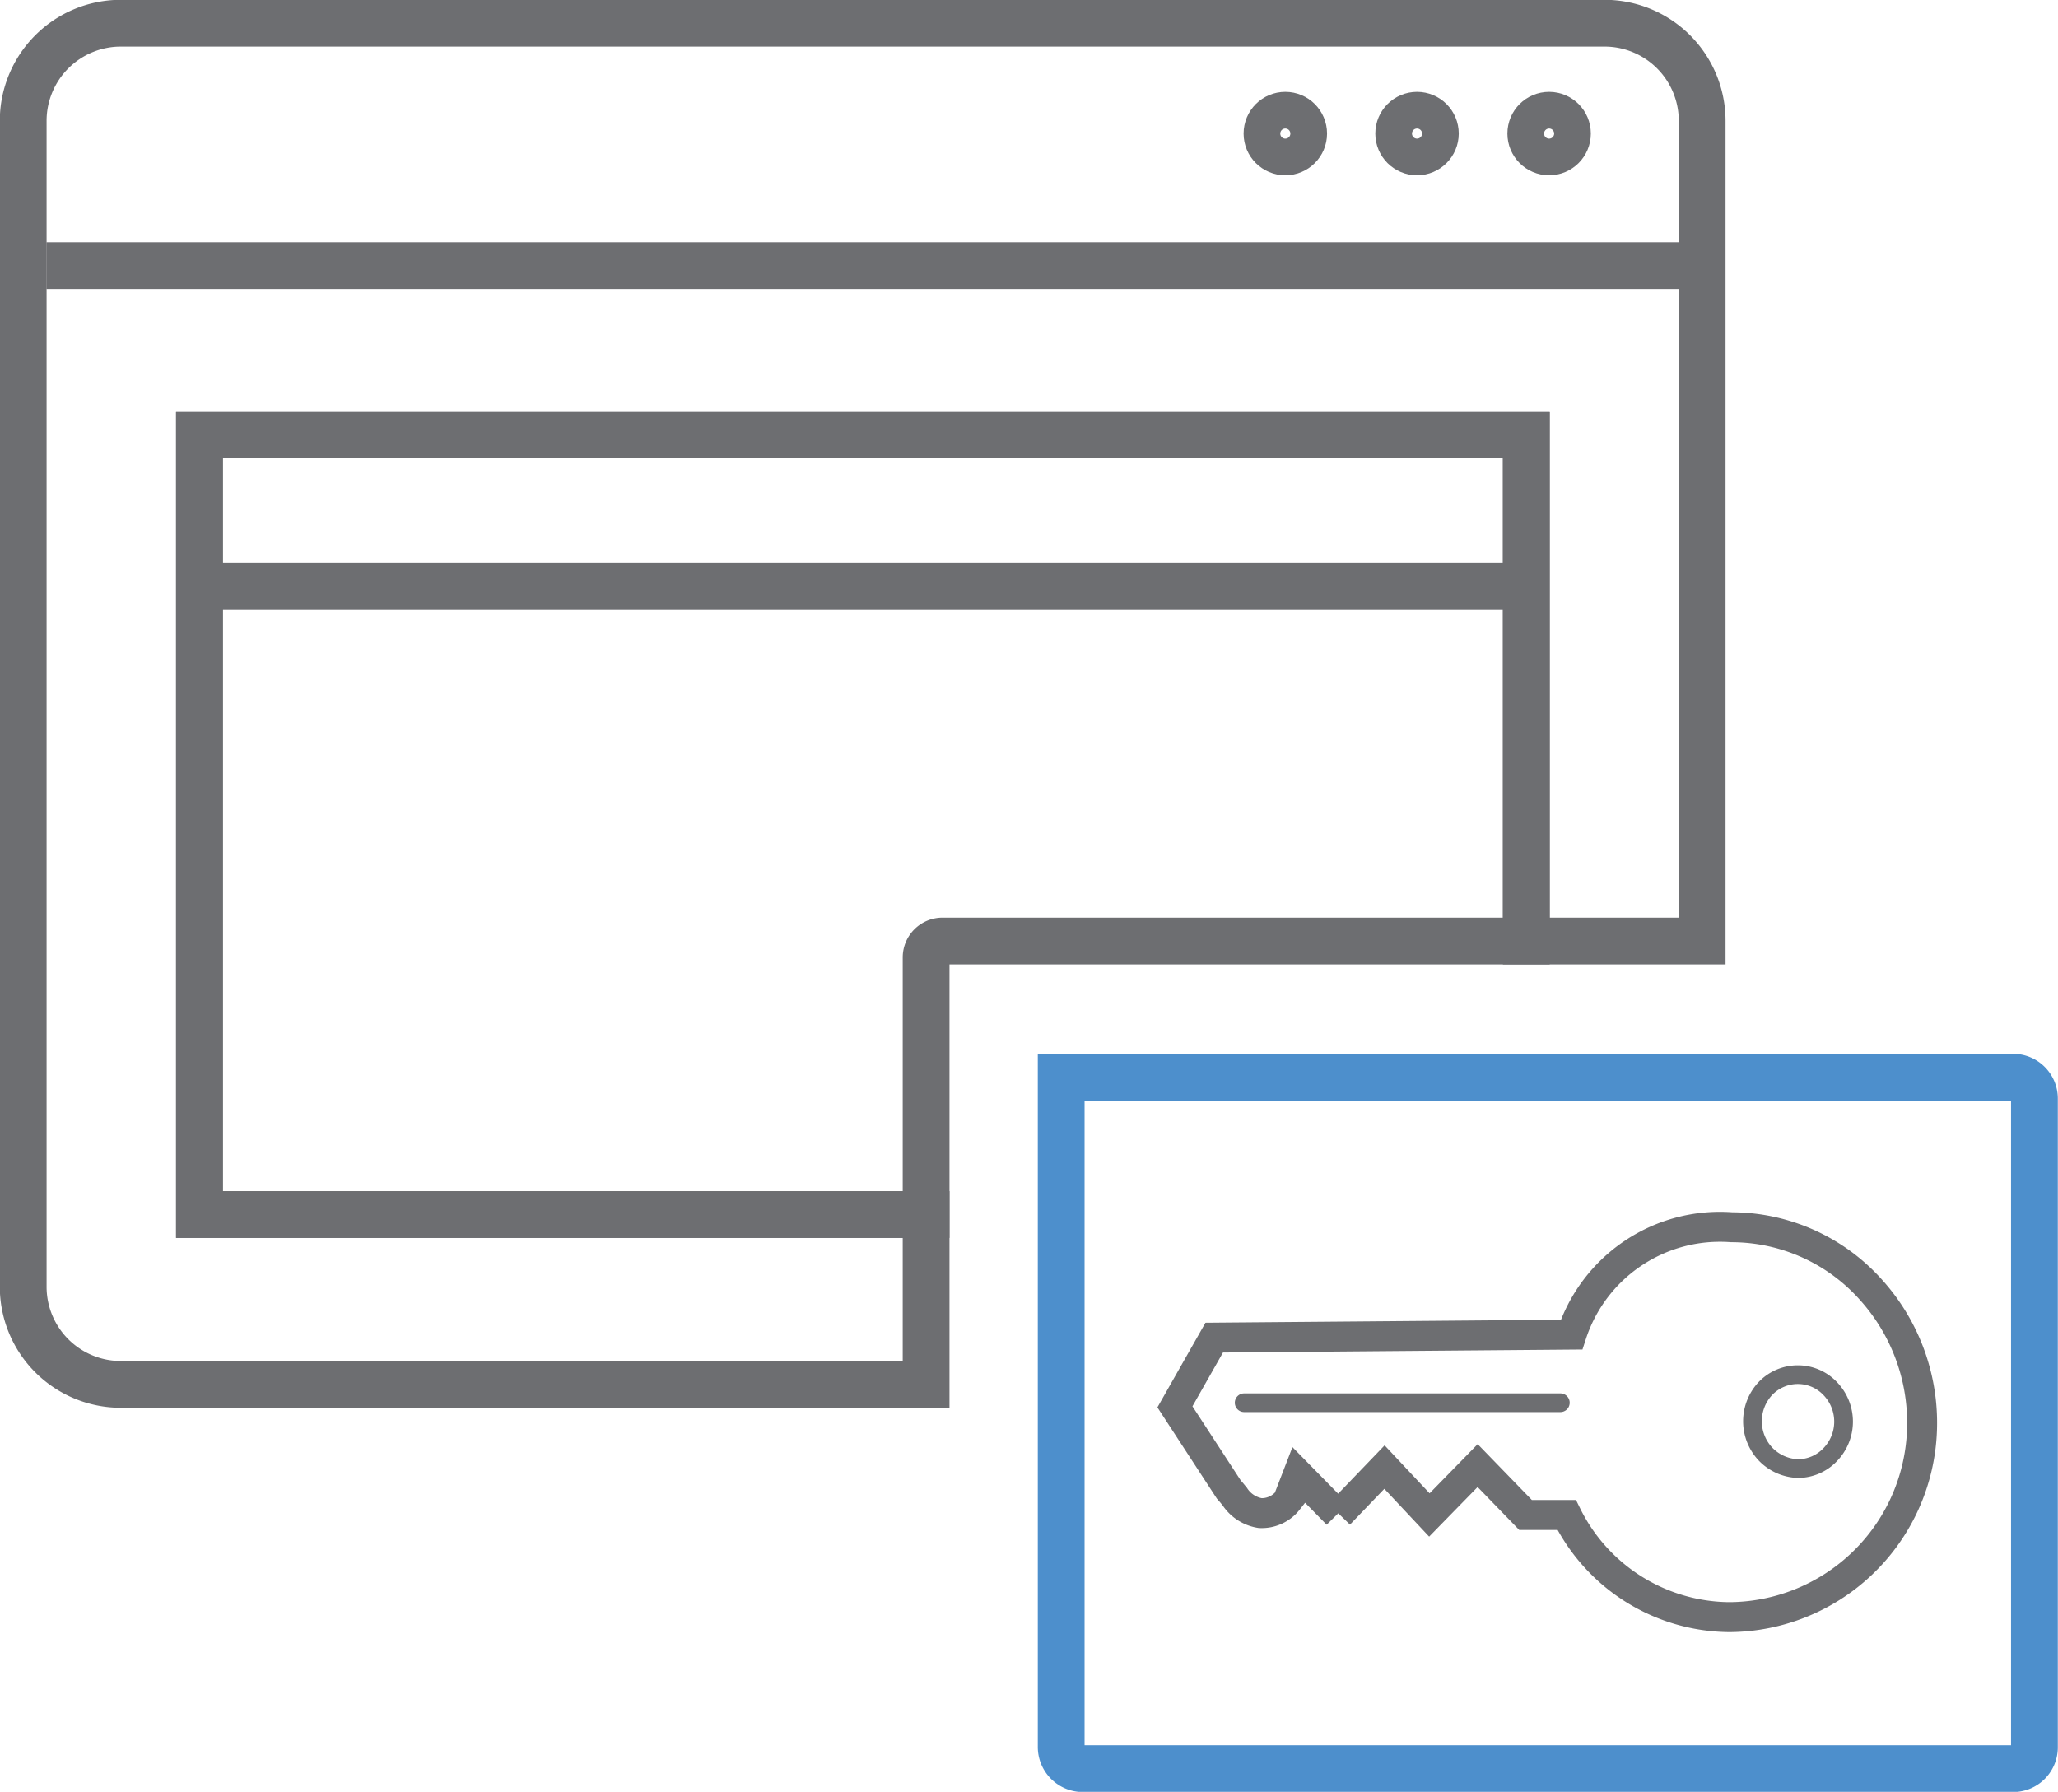
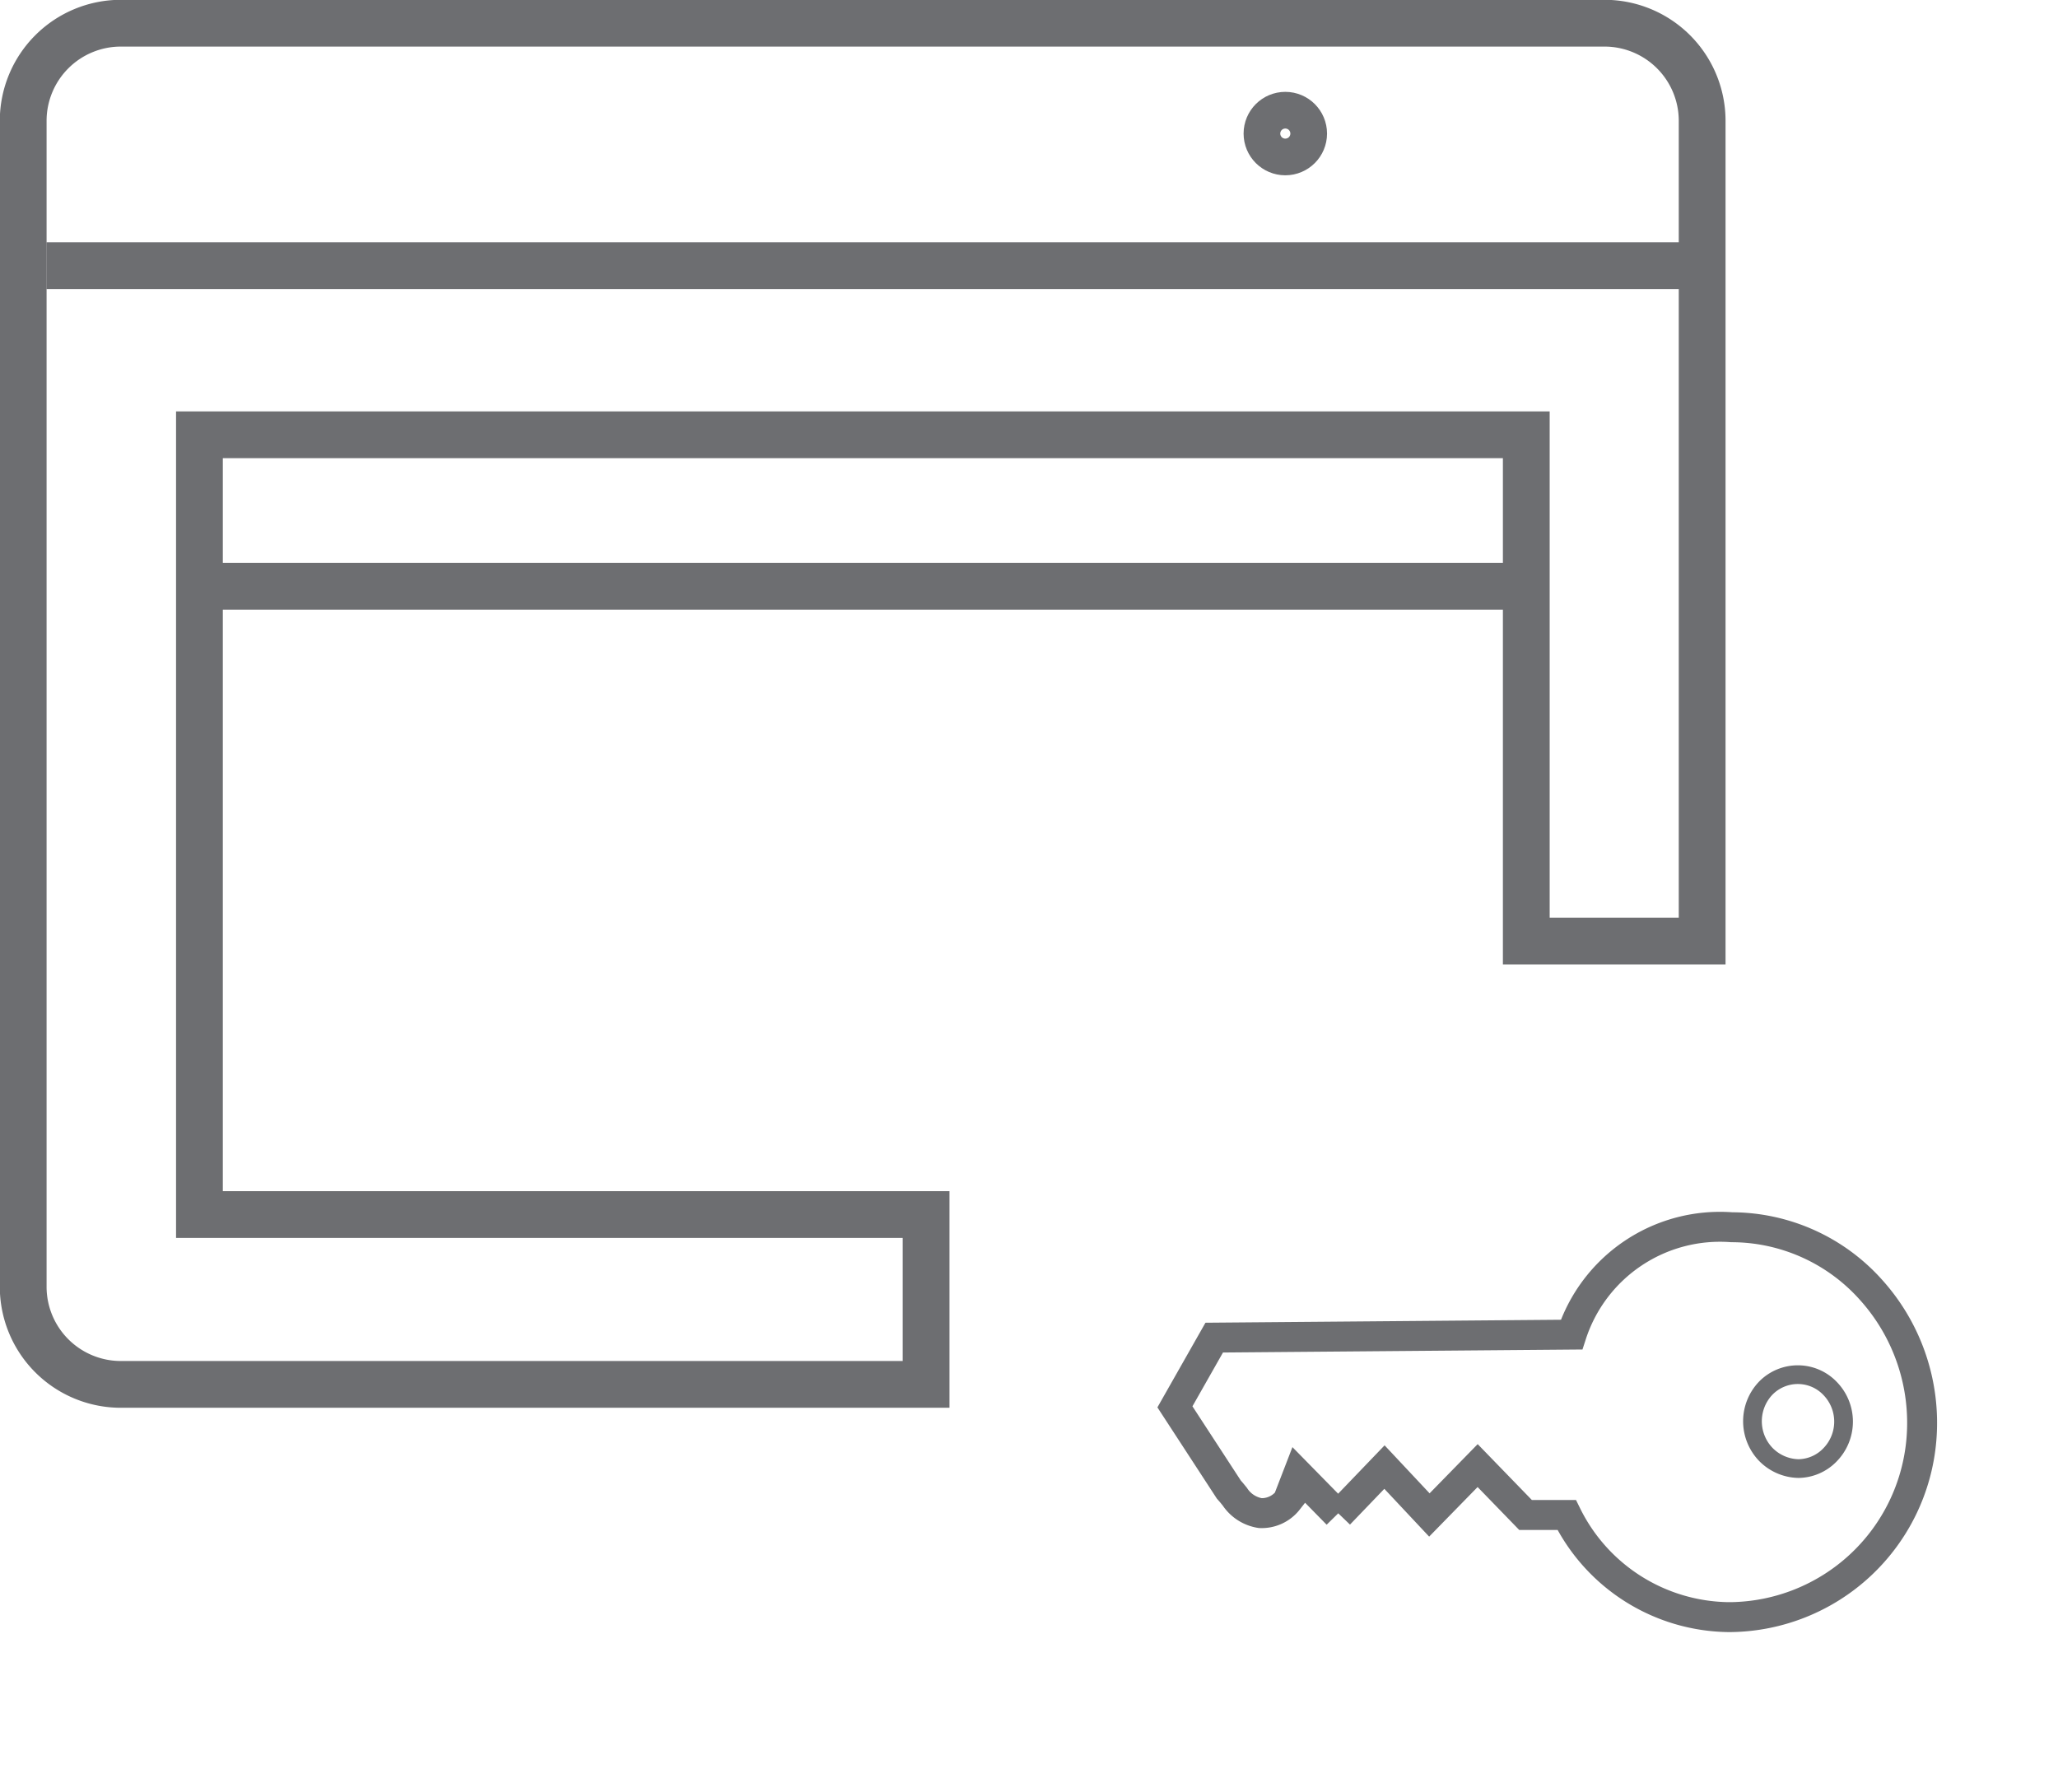
<svg xmlns="http://www.w3.org/2000/svg" viewBox="0 0 55 47.89">
  <defs>
    <style>.cls-1,.cls-2,.cls-3,.cls-4,.cls-5{fill:none;stroke-miterlimit:10;}.cls-1,.cls-2,.cls-3,.cls-4{stroke:#6d6e71;}.cls-1,.cls-5{stroke-width:1.25px;}.cls-2{stroke-width:0.8px;}.cls-3,.cls-4{stroke-width:0.5px;}.cls-4{stroke-linecap:round;}.cls-5{stroke:#4d8fcc;}</style>
  </defs>
  <title>Asset 33</title>
  <g id="Layer_2" data-name="Layer 2">
    <g id="Layer_1-2" data-name="Layer 1">
      <line class="cls-1" x1="1.24" y1="7.1" x2="45.12" y2="7.1" />
-       <circle class="cls-1" cx="41.4" cy="3.57" r="0.49" />
-       <circle class="cls-1" cx="37.87" cy="3.57" r="0.49" />
      <circle class="cls-1" cx="34.35" cy="3.57" r="0.49" />
      <line class="cls-1" x1="5.33" y1="15.67" x2="40.79" y2="15.67" />
      <path class="cls-2" d="M35.74,40.47,34.69,39.4l-.27.7a.89.89,0,0,1-.74.34A1,1,0,0,1,33,40l-.09-.11-.07-.08L31.4,37.6l1.05-1.85L42,35.67a4.17,4.17,0,0,1,4.28-2.87A5,5,0,0,1,50,34.47a5.31,5.31,0,0,1,1.35,4,5.18,5.18,0,0,1-5.1,4.75h-.06a4.89,4.89,0,0,1-4.32-2.73h-1.1l-1.28-1.32L38.2,40.49,37,39.21l-1.21,1.26" />
      <path class="cls-3" d="M48.06,39.25h0a1.26,1.26,0,0,1-.87-.38,1.28,1.28,0,0,1,0-1.77h0a1.2,1.2,0,0,1,.86-.36h0a1.19,1.19,0,0,1,.86.37,1.27,1.27,0,0,1,0,1.77A1.19,1.19,0,0,1,48.06,39.25Z" />
-       <line class="cls-4" x1="33.25" y1="37.49" x2="41.7" y2="37.49" />
-       <path class="cls-5" d="M54.37,46.69V29.37a.57.57,0,0,0-.57-.58H28.36v17.9a.58.58,0,0,0,.58.58H53.8A.57.57,0,0,0,54.37,46.69Z" />
      <path class="cls-1" d="M5.33,32.46V11.62H40.79V25.15h4.7V3.23A2.61,2.61,0,0,0,42.88.62H3.23A2.61,2.61,0,0,0,.62,3.23V34.37A2.61,2.61,0,0,0,3.23,37H24.75V32.46Z" />
-       <path class="cls-1" d="M5.33,11.62V32.46H24.75V25.58a.44.44,0,0,1,.44-.43h15.6V11.62Z" />
    </g>
  </g>
</svg>